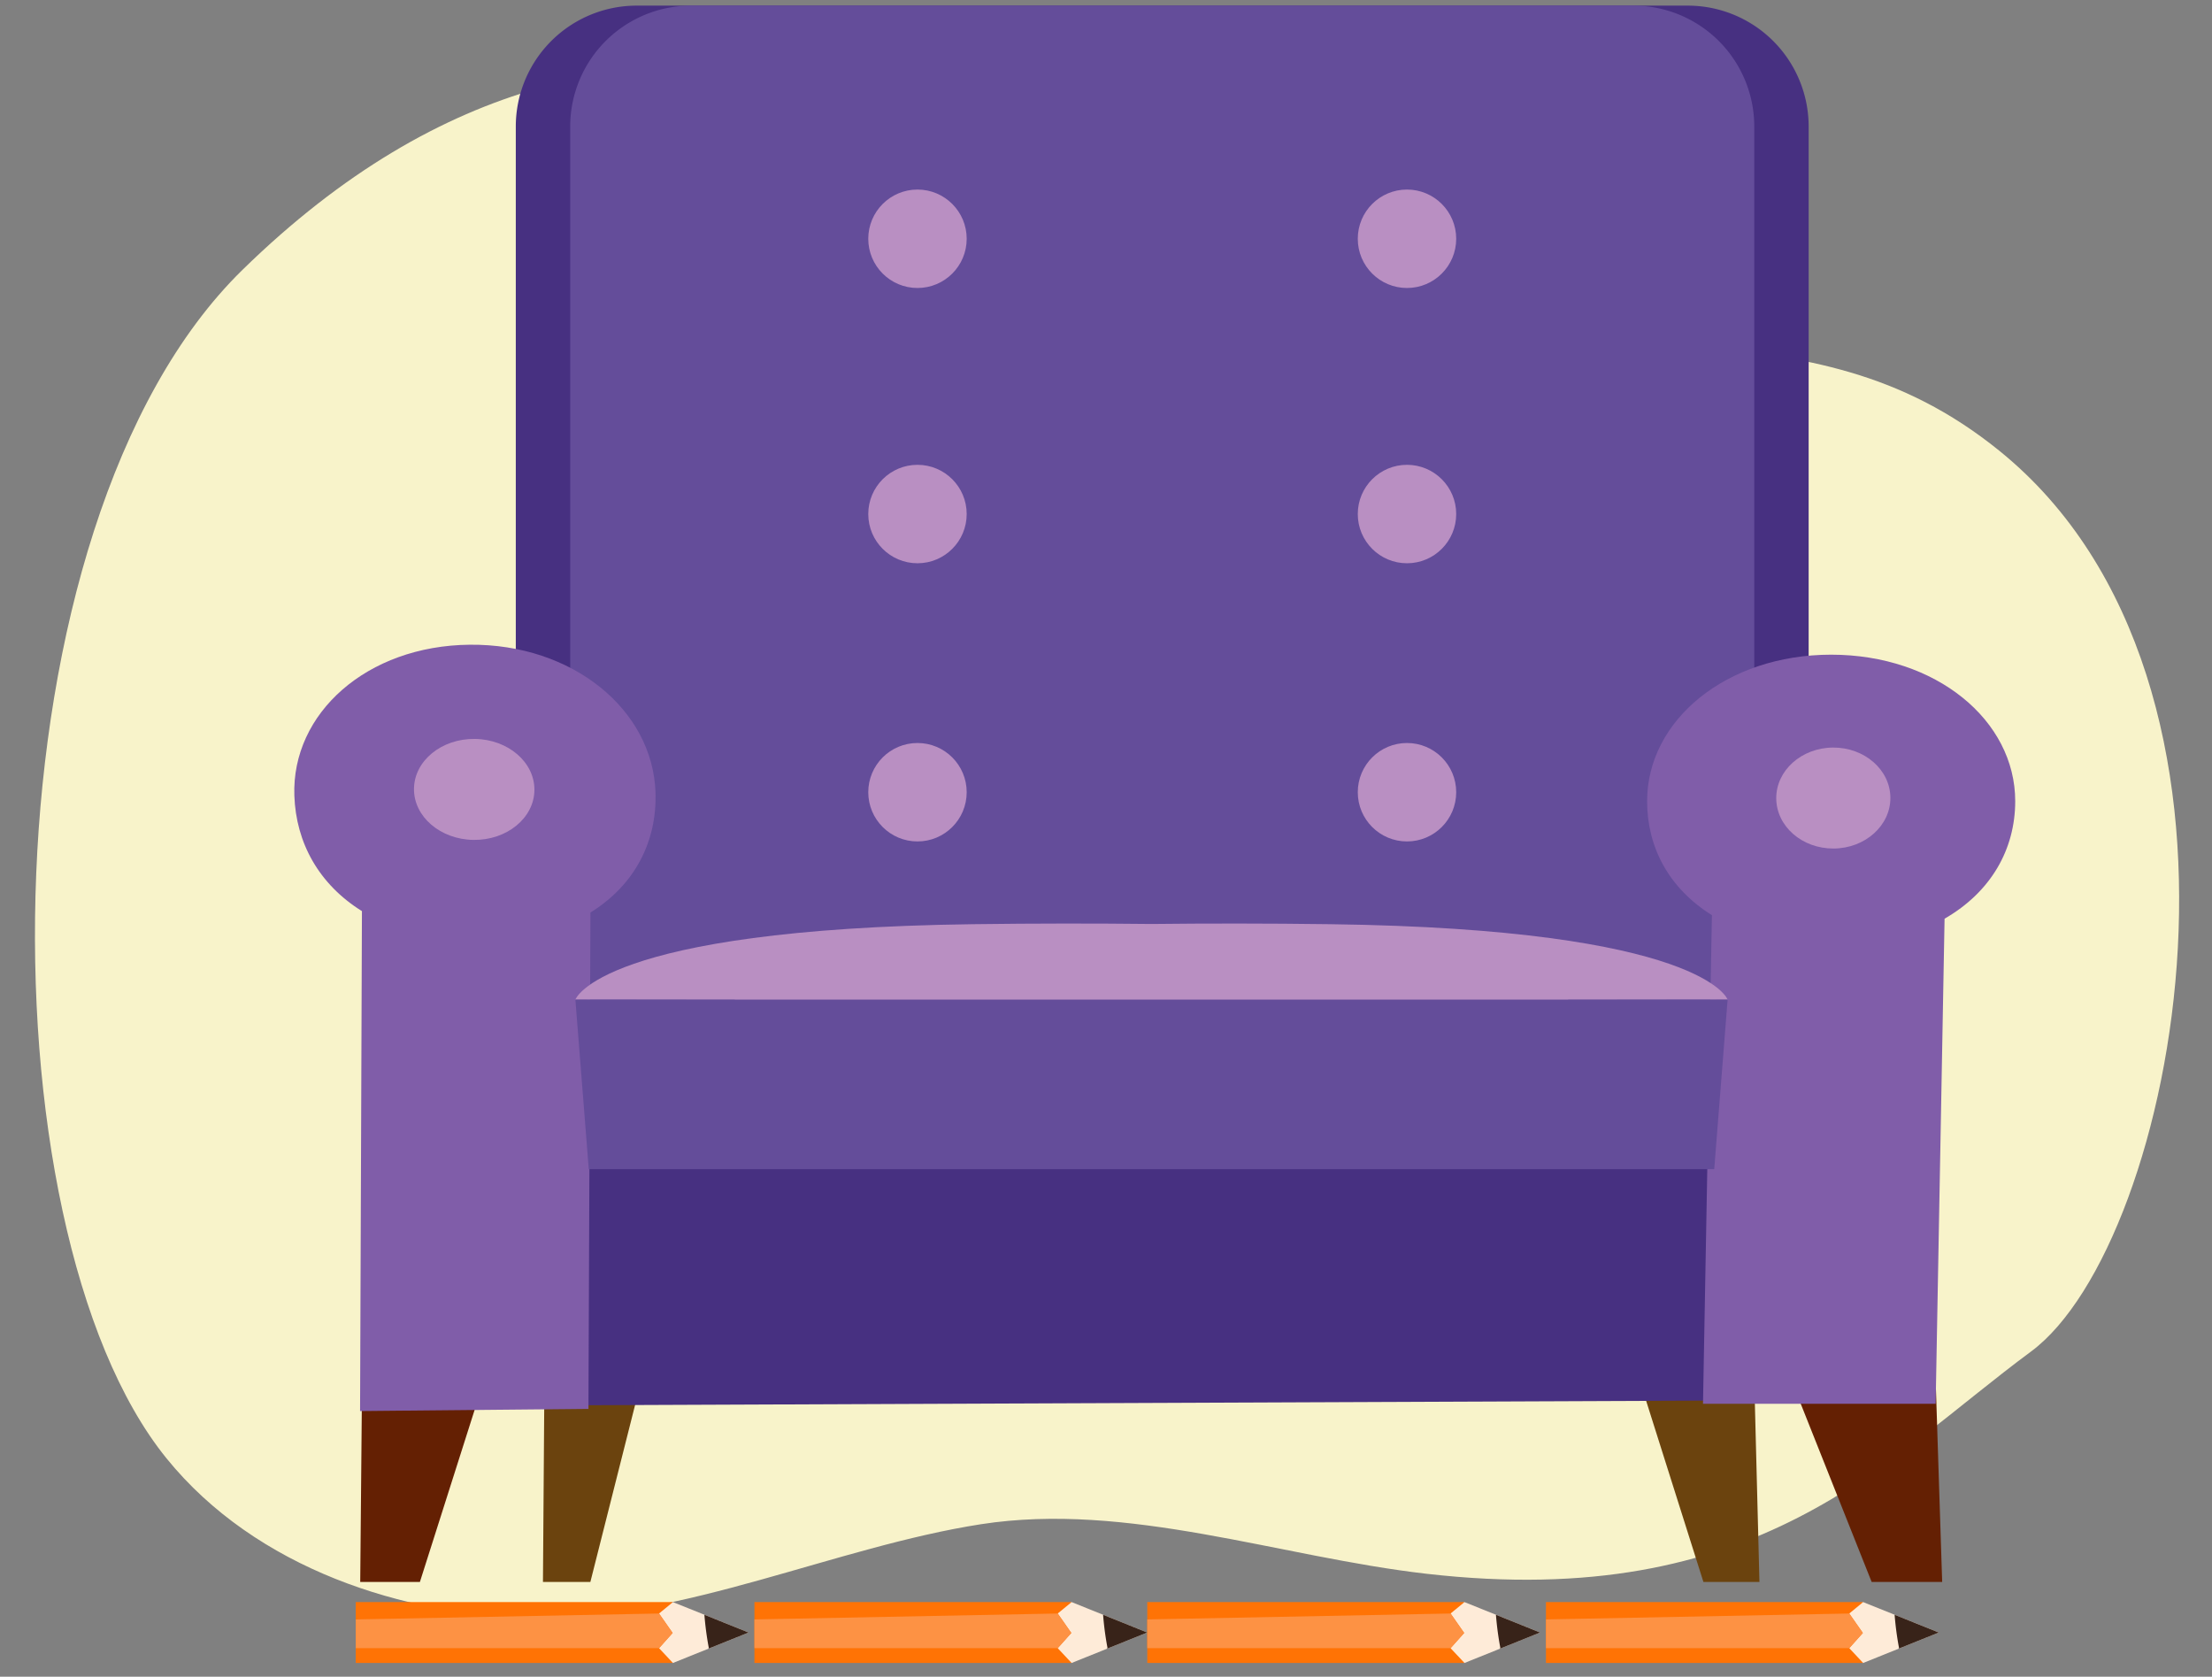
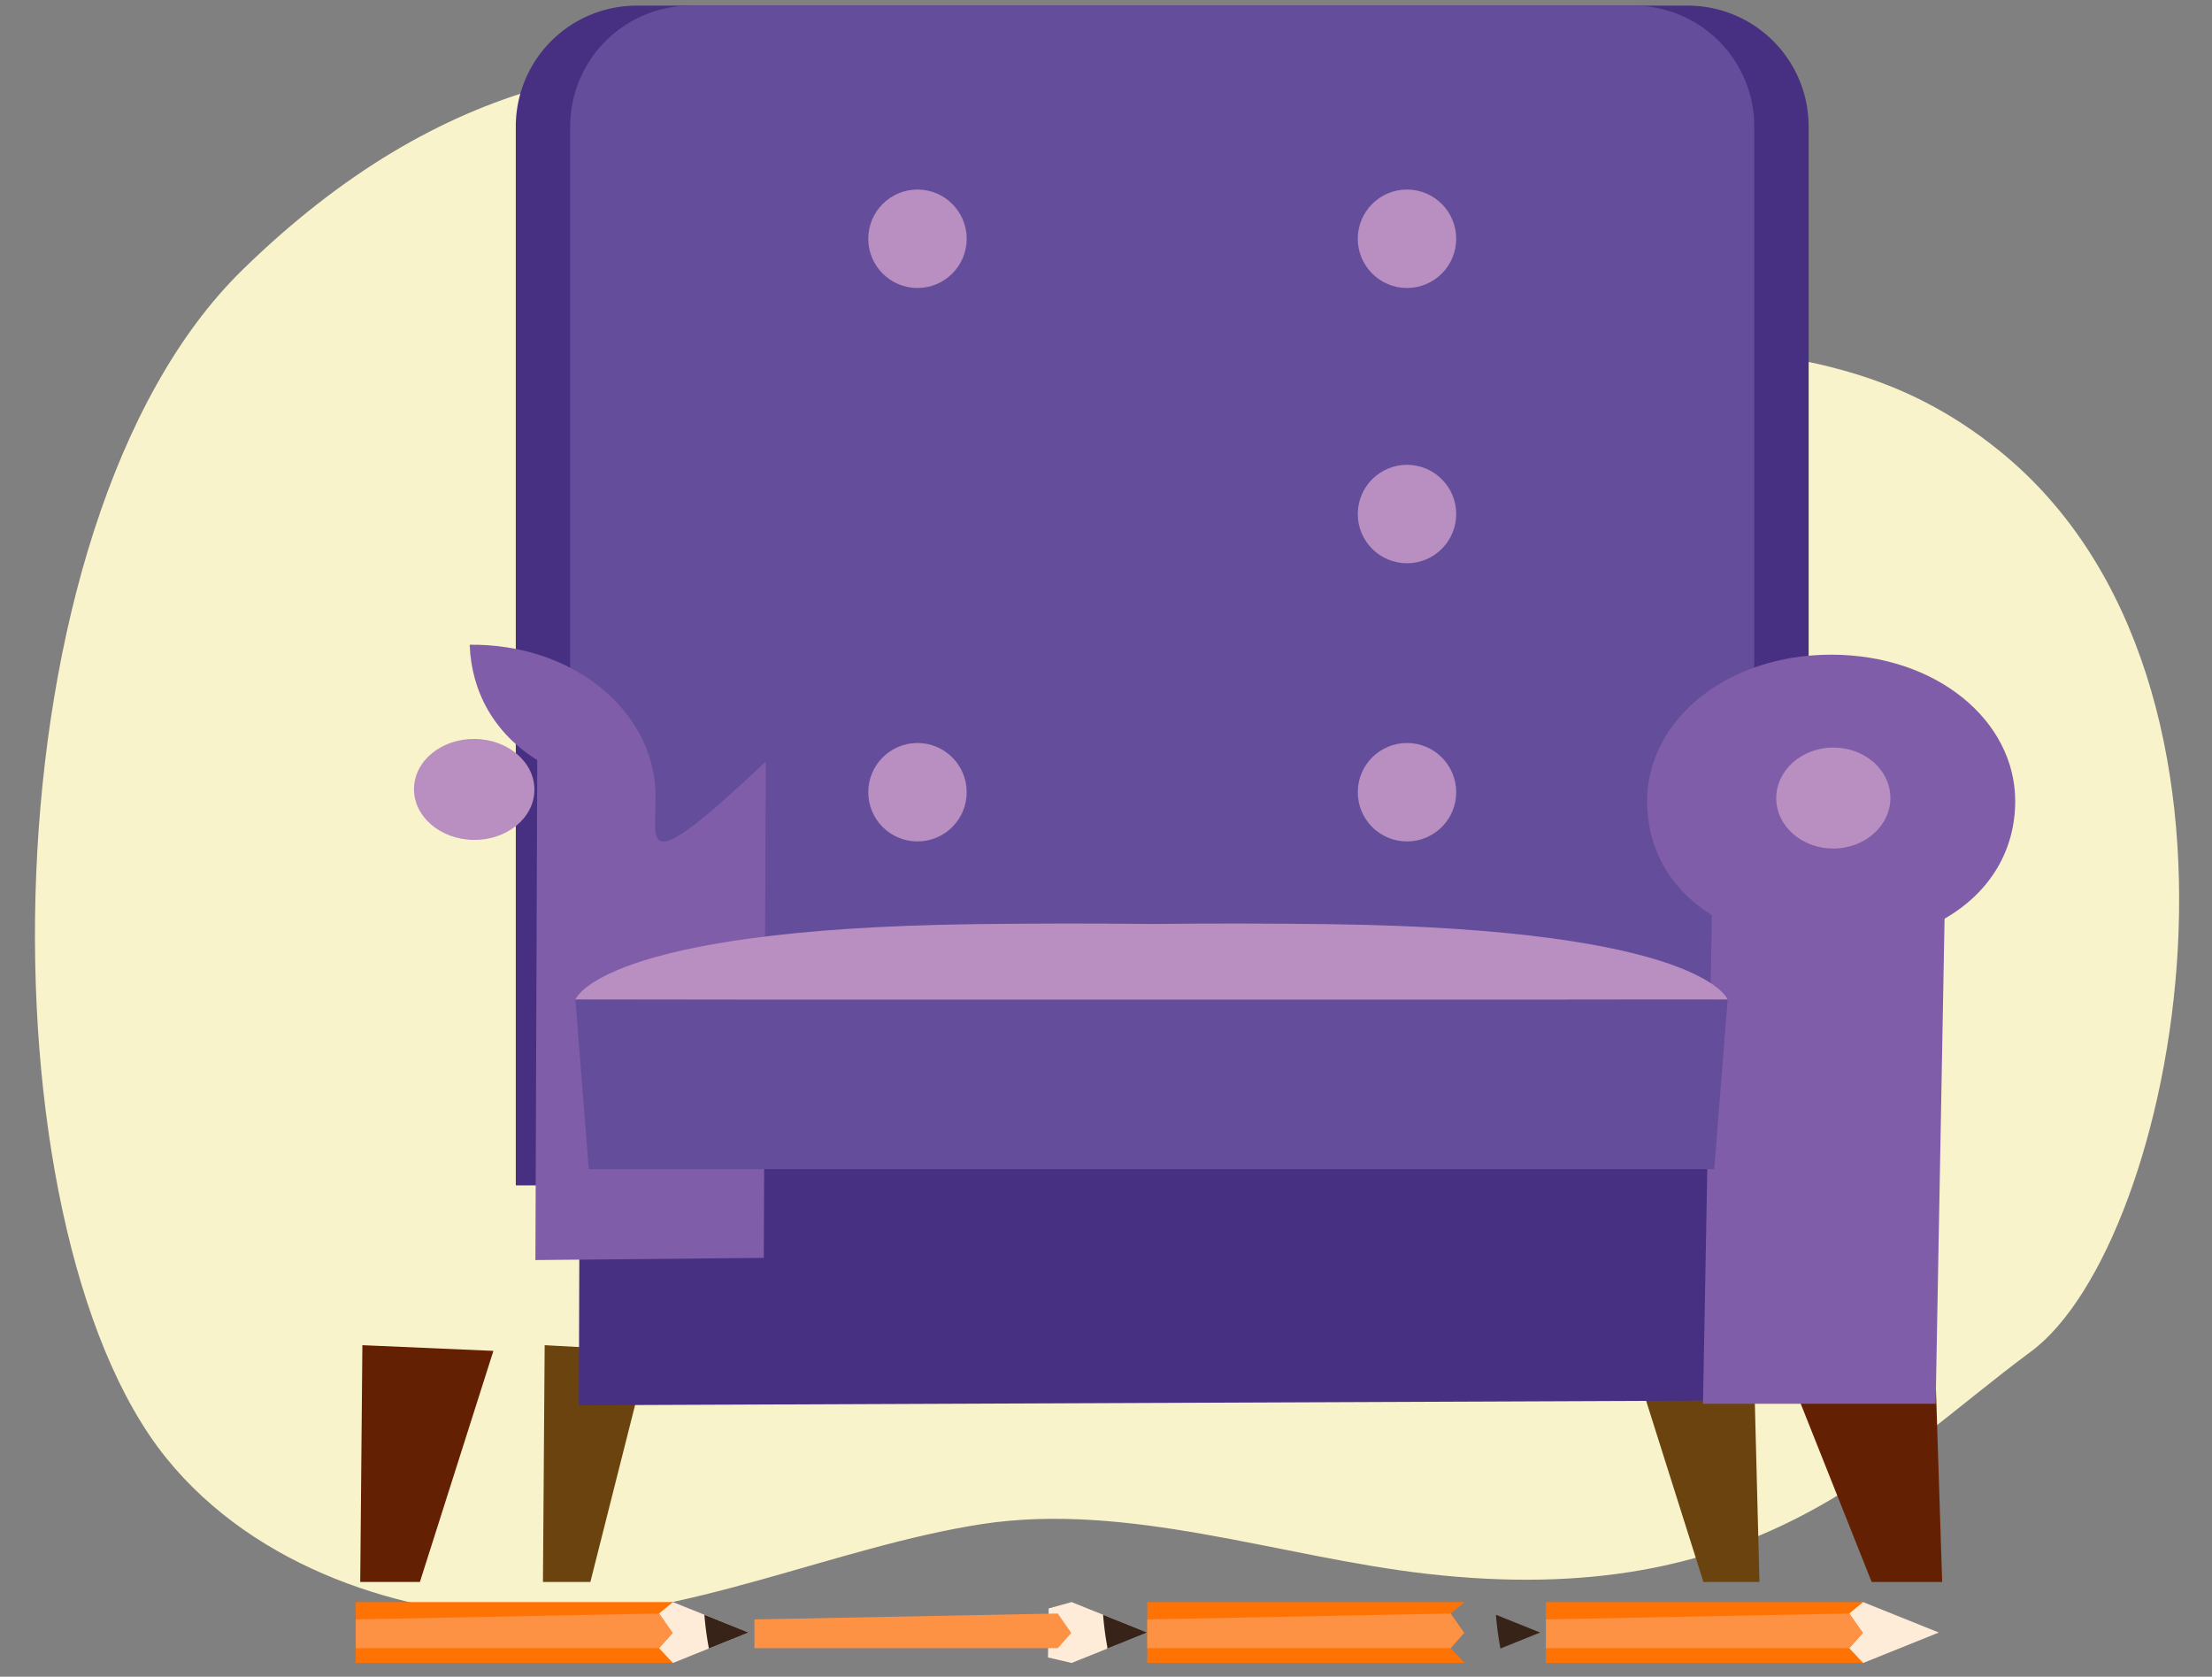
<svg xmlns="http://www.w3.org/2000/svg" width="760" height="575.974" viewBox="0 0 760 575.974">
  <rect x="0" y="0" width="760" height="575.974" fill="#808080" stroke="none" />
  <path d="M436.244,87.243c117.693,47.949,182.935,12.858,250.643,67.565,99.01,80,61.026,272.438,10.9,309.49-50.34,37.208-93.718,89.359-207.638,76.324C439.732,534.853,387.407,515.757,337,523.605c-49.847,7.76-102.366,32.83-153.152,32.143-44.933-.608-95.95-16.871-126.68-54.832C-7.123,421.5-6.5,180.49,83.308,92.7,221.365-42.255,354.888,54.1,436.244,87.243Z" fill="#f8f3ca" />
  <polygon points="640.145 571.261 666.141 560.804 640.145 550.348 632.258 552.526 632.036 569.373 640.145 571.261" fill="#feebd8" />
-   <path d="M652.216,566.406l13.925-5.6L650.954,554.7a105.045,105.045,0,0,0,1.484,11.231A.41.41,0,0,1,652.216,566.406Z" fill="#382319" />
  <polygon points="531.163 550.348 640.145 550.348 635.368 554.269 640.034 560.95 635.368 566.178 640.145 571.261 531.163 571.261 531.163 550.348" fill="#ff7305" />
  <polygon points="640.034 560.95 635.368 566.178 531.163 566.178 531.163 556.302 635.368 554.269 640.034 560.95" fill="#fd9244" />
-   <polygon points="503.167 571.261 529.163 560.804 503.167 550.348 495.279 552.526 495.057 569.373 503.167 571.261" fill="#feebd8" />
  <path d="M515.238,566.406l13.925-5.6L513.976,554.7a105.045,105.045,0,0,0,1.484,11.231A.41.41,0,0,1,515.238,566.406Z" fill="#382319" />
  <polygon points="394.184 550.348 503.167 550.348 498.39 554.269 503.056 560.95 498.39 566.178 503.167 571.261 394.184 571.261 394.184 550.348" fill="#ff7305" />
  <polygon points="503.056 560.95 498.39 566.178 394.184 566.178 394.184 556.302 498.39 554.269 503.056 560.95" fill="#fd9244" />
  <polygon points="368.188 571.261 394.184 560.804 368.188 550.348 360.301 552.526 360.079 569.373 368.188 571.261" fill="#feebd8" />
  <path d="M380.259,566.406l13.925-5.6L379,554.7a105.045,105.045,0,0,0,1.484,11.231A.41.41,0,0,1,380.259,566.406Z" fill="#382319" />
-   <polygon points="259.206 550.348 368.188 550.348 363.411 554.269 368.077 560.95 363.411 566.178 368.188 571.261 259.206 571.261 259.206 550.348" fill="#ff7305" />
  <polygon points="368.077 560.95 363.411 566.178 259.206 566.178 259.206 556.302 363.411 554.269 368.077 560.95" fill="#fd9244" />
  <polygon points="231.21 571.261 257.206 560.804 231.21 550.348 223.323 552.526 223.1 569.373 231.21 571.261" fill="#feebd8" />
  <path d="M243.281,566.406l13.925-5.6L242.019,554.7a105.045,105.045,0,0,0,1.484,11.231A.41.41,0,0,1,243.281,566.406Z" fill="#382319" />
  <polygon points="122.227 550.348 231.21 550.348 226.433 554.269 231.099 560.95 226.433 566.178 231.21 571.261 122.227 571.261 122.227 550.348" fill="#ff7305" />
  <polygon points="231.099 560.95 226.433 566.178 122.227 566.178 122.227 556.302 226.433 554.269 231.099 560.95" fill="#fd9244" />
  <path d="M218.761,1.933H579.88a41.538,41.538,0,0,1,41.538,41.538v363.72a0,0,0,0,1,0,0h-444.2a0,0,0,0,1,0,0V43.472A41.538,41.538,0,0,1,218.761,1.933Z" fill="#473081" />
  <path d="M237.449,1.933H561.193a41.538,41.538,0,0,1,41.538,41.538v363.72a0,0,0,0,1,0,0H195.91a0,0,0,0,1,0,0V43.472A41.538,41.538,0,0,1,237.449,1.933Z" fill="#644d9a" />
  <circle cx="315.228" cy="82.022" r="16.908" fill="#b98fc2" />
-   <circle cx="315.228" cy="176.582" r="16.908" fill="#b98fc2" />
  <circle cx="315.228" cy="272.142" r="16.908" fill="#b98fc2" />
  <circle cx="483.414" cy="82.022" r="16.908" fill="#b98fc2" />
  <circle cx="483.414" cy="176.582" r="16.908" fill="#b98fc2" />
  <circle cx="483.414" cy="272.142" r="16.908" fill="#b98fc2" />
  <polygon points="187.138 462.093 186.549 543.434 202.838 543.434 222.9 464.051 187.138 462.093" fill="#6b430e" />
  <polygon points="602.421 462.093 604.511 543.434 585.26 543.434 560.157 464.051 602.421 462.093" fill="#6b430e" />
  <polygon points="608.96 481.044 198.879 482.733 199.218 377.082 608.96 380.894 608.96 481.044" fill="#473081" />
  <polygon points="124.507 462.093 123.766 543.434 144.268 543.434 169.52 464.051 124.507 462.093" fill="#642003" />
  <polygon points="664.664 462.093 667.295 543.434 643.065 543.434 611.467 464.051 664.664 462.093" fill="#642003" />
  <path d="M692.388,275.222c0-27.8-27.207-50.329-63.236-50.329s-63.237,22.533-63.237,50.329c0,15.821,7.47,29.929,22.266,39.156l-3.062,167.847h79.934l3.062-166.634C684.061,306.415,692.388,291.75,692.388,275.222Z" fill="#805da9" />
  <ellipse cx="629.891" cy="274.144" rx="19.608" ry="17.343" transform="translate(-1.771 4.106) rotate(-0.373)" fill="#b98fc2" />
-   <path d="M225.214,272.111c-.991-28.307-28.467-50.978-63.835-50.638s-61.235,23.563-60.243,51.869c.564,16.111,8.364,30.389,23.217,39.645l-.64,171.739,78.467-.754.684-170.5C218.19,303.974,225.8,288.941,225.214,272.111Z" fill="#805da9" />
+   <path d="M225.214,272.111c-.991-28.307-28.467-50.978-63.835-50.638c.564,16.111,8.364,30.389,23.217,39.645l-.64,171.739,78.467-.754.684-170.5C218.19,303.974,225.8,288.941,225.214,272.111Z" fill="#805da9" />
  <ellipse cx="162.926" cy="271.18" rx="17.346" ry="20.69" transform="translate(-110.297 430.656) rotate(-89.274)" fill="#b98fc2" />
  <path d="M538.827,343.449l54.749-.065s-8.2-24.218-136.542-25.908c-21.926-.288-42.445-.281-61.4-.07-18.957-.211-39.475-.218-61.4.07-128.346,1.69-136.542,25.908-136.542,25.908l54.749.065.044.212,143.15-.106,143.15.106Z" fill="#b98fc2" />
  <polygon points="521.269 343.384 480.956 343.384 310.31 343.384 269.996 343.384 197.69 343.384 202.288 401.633 265.399 401.633 525.867 401.633 588.978 401.633 593.576 343.384 521.269 343.384" fill="#644d9a" />
</svg>